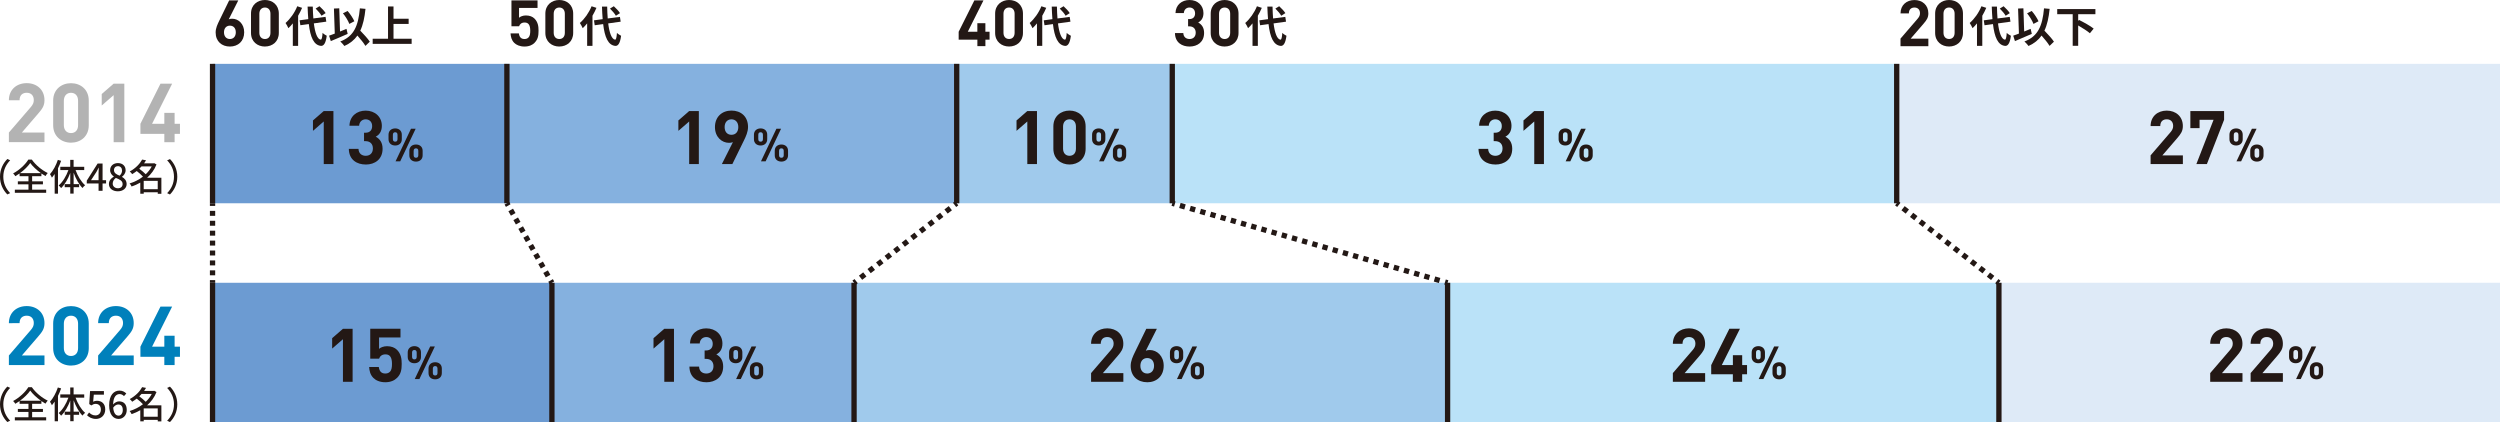
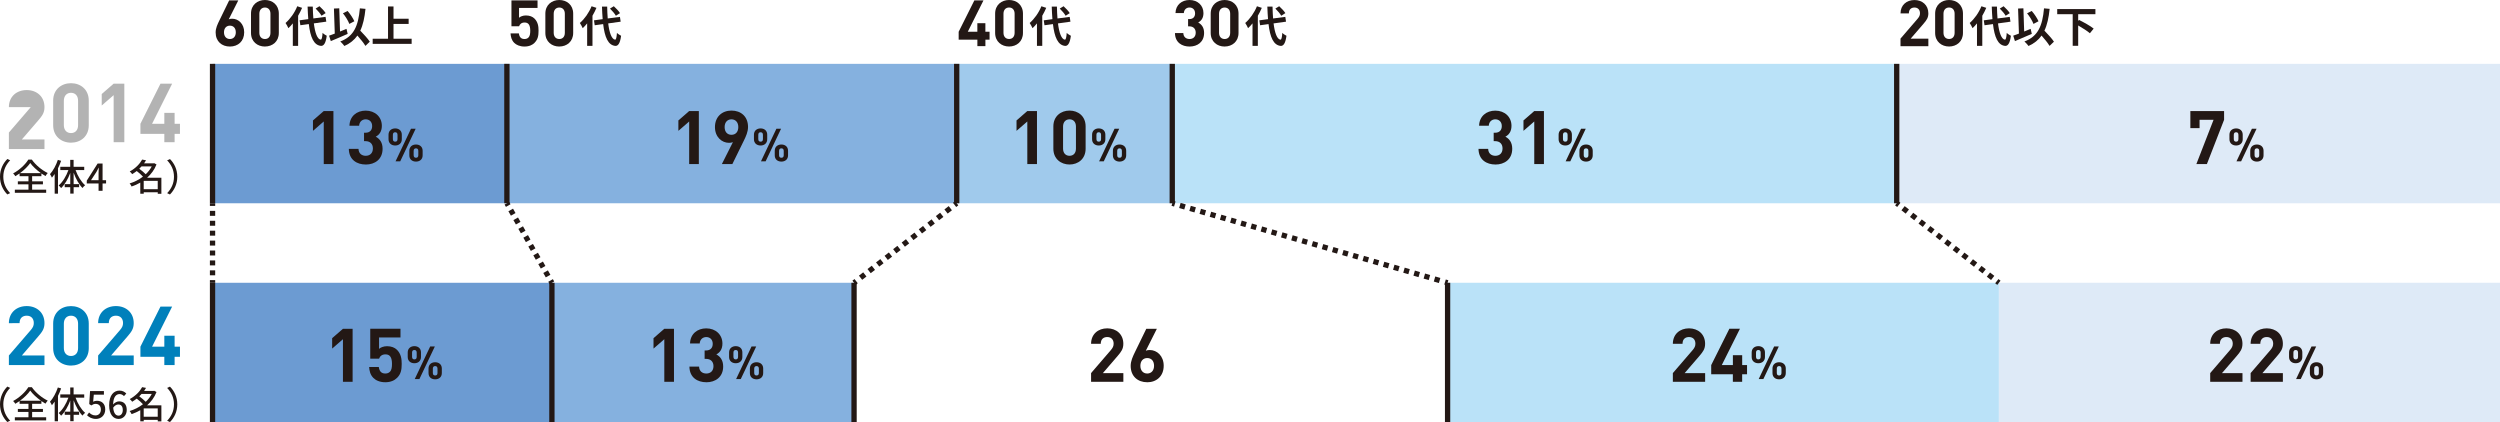
<svg xmlns="http://www.w3.org/2000/svg" id="_レイヤー_2" data-name="レイヤー 2" viewBox="0 0 943.24 159.29">
  <defs>
    <style>
      .cls-1 {
        stroke-dasharray: 0 0 2.04 2.04;
      }

      .cls-1, .cls-2, .cls-3, .cls-4, .cls-5, .cls-6 {
        fill: none;
        stroke: #231815;
        stroke-miterlimit: 10;
        stroke-width: 2px;
      }

      .cls-3 {
        stroke-dasharray: 0 0 2.04 2.04;
      }

      .cls-4 {
        stroke-dasharray: 0 0 2 2;
      }

      .cls-5 {
        stroke-dasharray: 0 0 1.91 1.91;
      }

      .cls-7 {
        fill: #6c9bd2;
      }

      .cls-7, .cls-8, .cls-9, .cls-10, .cls-11, .cls-12, .cls-13, .cls-14 {
        stroke-width: 0px;
      }

      .cls-8 {
        fill: #231815;
      }

      .cls-9 {
        fill: #deeaf7;
      }

      .cls-10 {
        fill: #85b1df;
      }

      .cls-11 {
        fill: #bae2f8;
      }

      .cls-12 {
        fill: #a0caec;
      }

      .cls-13 {
        fill: #b3b3b3;
      }

      .cls-14 {
        fill: #0080bb;
      }

      .cls-6 {
        stroke-dasharray: 0 0 1.87 1.87;
      }
    </style>
  </defs>
  <g id="text">
    <g>
      <rect class="cls-7" x="80.19" y="24.09" width="111.06" height="52.6" />
      <rect class="cls-10" x="191.25" y="24.09" width="169.7" height="52.6" />
      <rect class="cls-12" x="360.96" y="24.09" width="81.33" height="52.6" />
      <rect class="cls-11" x="442.29" y="24.09" width="273.33" height="52.6" />
      <rect class="cls-9" x="715.62" y="24.09" width="227.62" height="52.6" />
    </g>
    <g>
      <rect class="cls-7" x="80.19" y="106.69" width="128.03" height="52.6" />
      <rect class="cls-10" x="208.23" y="106.69" width="114.01" height="52.6" />
-       <rect class="cls-12" x="322.23" y="106.69" width="223.94" height="52.6" />
      <rect class="cls-11" x="546.17" y="106.69" width="208.01" height="52.6" />
      <rect class="cls-9" x="754.18" y="106.69" width="189.06" height="52.6" />
    </g>
    <g>
      <path class="cls-8" d="m0,152.55c0-2.84,1.18-5.08,2.77-6.7l1.06.5c-1.53,1.6-2.58,3.61-2.58,6.19s1.05,4.59,2.58,6.19l-1.06.5c-1.6-1.61-2.77-3.85-2.77-6.7Z" />
      <path class="cls-8" d="m12.11,157.44h5.31v1.18H5.6v-1.18h5.14v-2.03h-4.01v-1.13h4.01v-1.93h-3.35v-1.04c-.52.38-1.06.73-1.61,1.04-.17-.31-.53-.77-.83-1.05,2.4-1.27,4.68-3.45,5.73-5.21h1.33c1.47,2.09,3.82,4.02,6,5.06-.31.32-.62.77-.85,1.15-.5-.28-1.02-.62-1.54-.98v1.04h-3.5v1.93h4.08v1.13h-4.08v2.03Zm3.33-6.25c-1.6-1.15-3.14-2.56-4.03-3.82-.84,1.23-2.26,2.65-3.87,3.82h7.9Z" />
      <path class="cls-8" d="m23.06,146.54c-.31.95-.73,1.91-1.18,2.83v9.58h-1.25v-7.42c-.35.5-.69.95-1.04,1.37-.13-.31-.5-1.02-.73-1.32,1.2-1.32,2.3-3.36,2.97-5.39l1.22.35Zm5.45,3.49c.8,2.26,2.17,4.51,3.61,5.73-.32.24-.76.69-.99,1.04-1.32-1.3-2.52-3.49-3.35-5.77v4.3h2.07v1.18h-2.07v2.4h-1.27v-2.4h-2.09v-1.18h2.09v-4.22c-.85,2.3-2.07,4.41-3.45,5.73-.2-.32-.64-.77-.92-1,1.48-1.23,2.86-3.52,3.68-5.81h-3.07v-1.23h3.75v-2.61h1.27v2.61h4.01v1.23h-3.28Z" />
      <path class="cls-8" d="m32.84,156.68l.77-1.05c.59.59,1.33,1.11,2.41,1.11,1.16,0,2.04-.83,2.04-2.2s-.78-2.16-1.96-2.16c-.66,0-1.05.2-1.65.59l-.78-.52.31-4.89h5.23v1.36h-3.82l-.24,2.65c.43-.22.85-.36,1.42-.36,1.72,0,3.14,1.02,3.14,3.28s-1.67,3.57-3.47,3.57c-1.62,0-2.65-.66-3.38-1.37Z" />
      <path class="cls-8" d="m46.77,149.45c-.38-.45-1.01-.77-1.61-.77-1.32,0-2.41.99-2.48,3.94.6-.74,1.5-1.19,2.24-1.19,1.74,0,2.9,1.06,2.9,3.25,0,2.04-1.4,3.38-3.08,3.38-1.96,0-3.56-1.64-3.56-5.14,0-3.96,1.86-5.55,3.89-5.55,1.15,0,1.99.49,2.58,1.11l-.88.98Zm-.45,5.23c0-1.33-.59-2.07-1.69-2.07-.6,0-1.3.32-1.92,1.2.17,2.05.91,3.01,2.02,3.01.9,0,1.6-.81,1.6-2.14Z" />
      <path class="cls-8" d="m60.86,158.99h-1.34v-.57h-5.29v.55h-1.3v-4.2c-1.05.6-2.16,1.11-3.28,1.47-.15-.35-.49-.88-.74-1.16,1.75-.52,3.52-1.4,5.03-2.56-.57-.66-1.53-1.48-2.35-2.12-.53.41-1.11.81-1.72,1.18-.2-.32-.62-.8-.92-1.01,2.3-1.25,3.87-2.98,4.68-4.5l1.47.28c-.22.39-.48.77-.74,1.15h3.57l.24-.07.88.48c-.77,1.99-2.03,3.67-3.54,5.01h5.38v6.08Zm-7.47-10.34c-.27.29-.55.6-.85.88.84.62,1.82,1.42,2.44,2.07.92-.87,1.71-1.86,2.27-2.96h-3.85Zm6.12,8.59v-3.14h-5.29v3.14h5.29Z" />
      <path class="cls-8" d="m66.89,152.55c0,2.84-1.18,5.08-2.77,6.7l-1.06-.5c1.53-1.6,2.58-3.61,2.58-6.19s-1.05-4.59-2.58-6.19l1.06-.5c1.6,1.61,2.77,3.85,2.77,6.7Z" />
    </g>
    <g>
      <path class="cls-8" d="m0,66.68c0-2.84,1.18-5.08,2.77-6.7l1.06.5c-1.53,1.6-2.58,3.61-2.58,6.19s1.05,4.59,2.58,6.19l-1.06.5c-1.6-1.61-2.77-3.85-2.77-6.7Z" />
      <path class="cls-8" d="m12.11,71.57h5.31v1.18H5.6v-1.18h5.14v-2.03h-4.01v-1.13h4.01v-1.93h-3.35v-1.04c-.52.38-1.06.73-1.61,1.04-.17-.31-.53-.77-.83-1.05,2.4-1.27,4.68-3.45,5.73-5.21h1.33c1.47,2.09,3.82,4.02,6,5.06-.31.32-.62.77-.85,1.15-.5-.28-1.02-.62-1.54-.98v1.04h-3.5v1.93h4.08v1.13h-4.08v2.03Zm3.33-6.25c-1.6-1.15-3.14-2.56-4.03-3.82-.84,1.23-2.26,2.65-3.87,3.82h7.9Z" />
      <path class="cls-8" d="m23.06,60.67c-.31.95-.73,1.91-1.18,2.83v9.58h-1.25v-7.42c-.35.5-.69.95-1.04,1.37-.13-.31-.5-1.02-.73-1.32,1.2-1.32,2.3-3.36,2.97-5.39l1.22.35Zm5.45,3.49c.8,2.25,2.17,4.51,3.61,5.73-.32.24-.76.69-.99,1.04-1.32-1.3-2.52-3.49-3.35-5.77v4.3h2.07v1.18h-2.07v2.4h-1.27v-2.4h-2.09v-1.18h2.09v-4.22c-.85,2.3-2.07,4.41-3.45,5.73-.2-.32-.64-.77-.92-1,1.48-1.23,2.86-3.52,3.68-5.81h-3.07v-1.23h3.75v-2.61h1.27v2.61h4.01v1.23h-3.28Z" />
      <path class="cls-8" d="m40.02,69.23h-1.32v2.77h-1.51v-2.77h-4.45v-1.08l4.1-6.46h1.86v6.29h1.32v1.25Zm-2.83-1.25v-2.7c0-.56.06-1.43.08-1.99h-.06c-.25.52-.53,1.05-.83,1.58l-2.03,3.11h2.83Z" />
-       <path class="cls-8" d="m41.09,69.44c0-1.36.9-2.27,1.85-2.77v-.07c-.77-.55-1.39-1.32-1.39-2.41,0-1.61,1.25-2.66,2.94-2.66,1.79,0,2.91,1.12,2.91,2.73,0,1.05-.71,1.95-1.36,2.42v.07c.92.53,1.74,1.33,1.74,2.73,0,1.53-1.34,2.7-3.33,2.7s-3.36-1.15-3.36-2.75Zm5.17,0c0-1.26-1.13-1.74-2.54-2.31-.71.49-1.2,1.26-1.2,2.16,0,1.02.85,1.74,1.96,1.74s1.78-.62,1.78-1.58Zm-.21-5.08c0-.95-.57-1.67-1.58-1.67-.84,0-1.47.58-1.47,1.5,0,1.12.98,1.64,2.13,2.09.62-.57.92-1.23.92-1.92Z" />
      <path class="cls-8" d="m60.86,73.13h-1.34v-.58h-5.29v.55h-1.3v-4.2c-1.05.6-2.16,1.11-3.28,1.47-.15-.35-.49-.88-.74-1.16,1.75-.52,3.52-1.4,5.03-2.56-.57-.66-1.53-1.48-2.35-2.12-.53.41-1.11.81-1.72,1.18-.2-.32-.62-.8-.92-1.01,2.3-1.25,3.87-2.98,4.68-4.5l1.47.28c-.22.39-.48.77-.74,1.15h3.57l.24-.07.88.48c-.77,1.99-2.03,3.67-3.54,5.01h5.38v6.08Zm-7.47-10.34c-.27.29-.55.6-.85.88.84.62,1.82,1.42,2.44,2.07.92-.87,1.71-1.86,2.27-2.96h-3.85Zm6.12,8.59v-3.14h-5.29v3.14h5.29Z" />
      <path class="cls-8" d="m66.89,66.68c0,2.84-1.18,5.08-2.77,6.7l-1.06-.5c1.53-1.6,2.58-3.61,2.58-6.19s-1.05-4.59-2.58-6.19l1.06-.5c1.6,1.61,2.77,3.85,2.77,6.7Z" />
    </g>
    <g>
      <path class="cls-8" d="m833.9,144.05v-3.29l7.47-8.68c.73-.87,1.04-1.49,1.04-2.42,0-1.49-.87-2.5-2.42-2.5-1.21,0-2.44.62-2.44,2.56h-3.65c0-3.65,2.67-5.84,6.1-5.84s6.07,2.22,6.07,5.82c0,1.94-.76,2.98-2.13,4.58l-5.59,6.49h7.73v3.29h-12.16Z" />
      <path class="cls-8" d="m849.15,144.05v-3.29l7.47-8.68c.73-.87,1.04-1.49,1.04-2.42,0-1.49-.87-2.5-2.42-2.5-1.21,0-2.44.62-2.44,2.56h-3.65c0-3.65,2.67-5.84,6.1-5.84s6.07,2.22,6.07,5.82c0,1.94-.76,2.98-2.13,4.58l-5.59,6.49h7.72v3.29h-12.16Z" />
      <path class="cls-8" d="m866.17,137.05c-1.37,0-2.52-.81-2.52-2.37v-1.71c0-1.56,1.16-2.37,2.52-2.37s2.49.81,2.49,2.37v1.71c0,1.56-1.14,2.37-2.49,2.37Zm.87-4.01c0-.67-.31-.99-.87-.99s-.88.31-.88.99v1.57c0,.67.31.99.88.99s.87-.31.87-.99v-1.57Zm1.02,9.98h-1.76l5.83-12.31h1.76l-5.83,12.31Zm5.95.1c-1.37,0-2.51-.79-2.51-2.37v-1.71c0-1.56,1.14-2.37,2.51-2.37s2.51.81,2.51,2.37v1.71c0,1.57-1.14,2.37-2.51,2.37Zm.88-4.01c0-.66-.31-.99-.88-.99s-.88.33-.88.99v1.59c0,.66.31.97.88.97s.88-.31.88-.97v-1.59Z" />
    </g>
    <g>
      <path class="cls-8" d="m411.66,144.05v-3.29l7.47-8.68c.73-.87,1.04-1.49,1.04-2.42,0-1.49-.87-2.5-2.42-2.5-1.21,0-2.44.62-2.44,2.56h-3.65c0-3.65,2.67-5.84,6.1-5.84s6.07,2.22,6.07,5.82c0,1.94-.76,2.98-2.13,4.58l-5.59,6.49h7.73v3.29h-12.16Z" />
      <path class="cls-8" d="m432.84,144.22c-3.54,0-6.24-2.22-6.24-6.18,0-1.83.79-3.51,1.68-5.34l4.21-8.65h3.99l-4.16,8.26c.48-.2,1.01-.25,1.49-.25,2.7,0,5.25,2.22,5.25,5.93,0,3.93-2.7,6.24-6.24,6.24Zm0-9.13c-1.49,0-2.58,1.07-2.58,2.92s1.1,2.92,2.58,2.92,2.58-1.07,2.58-2.92-1.04-2.92-2.58-2.92Z" />
-       <path class="cls-8" d="m443.93,137.05c-1.37,0-2.52-.81-2.52-2.37v-1.71c0-1.56,1.16-2.37,2.52-2.37s2.49.81,2.49,2.37v1.71c0,1.56-1.14,2.37-2.49,2.37Zm.87-4.01c0-.67-.31-.99-.87-.99s-.88.31-.88.99v1.57c0,.67.31.99.88.99s.87-.31.87-.99v-1.57Zm1.02,9.98h-1.76l5.83-12.31h1.76l-5.83,12.31Zm5.95.1c-1.37,0-2.51-.79-2.51-2.37v-1.71c0-1.56,1.14-2.37,2.51-2.37s2.51.81,2.51,2.37v1.71c0,1.57-1.14,2.37-2.51,2.37Zm.88-4.01c0-.66-.31-.99-.88-.99s-.88.33-.88.99v1.59c0,.66.31.97.88.97s.88-.31.88-.97v-1.59Z" />
    </g>
    <g>
      <path class="cls-8" d="m631.16,144.05v-3.29l7.47-8.68c.73-.87,1.04-1.49,1.04-2.42,0-1.49-.87-2.5-2.42-2.5-1.21,0-2.44.62-2.44,2.56h-3.65c0-3.65,2.67-5.84,6.1-5.84s6.07,2.22,6.07,5.82c0,1.94-.76,2.98-2.13,4.58l-5.59,6.49h7.73v3.29h-12.16Z" />
      <path class="cls-8" d="m657.31,141.21v2.84h-3.51v-2.84h-8.17v-3.46l6.85-13.71h3.99l-6.85,13.71h4.19v-3.74h3.51v3.74h1.83v3.46h-1.83Z" />
      <path class="cls-8" d="m663.42,137.05c-1.37,0-2.52-.81-2.52-2.37v-1.71c0-1.56,1.16-2.37,2.52-2.37s2.49.81,2.49,2.37v1.71c0,1.56-1.14,2.37-2.49,2.37Zm.87-4.01c0-.67-.31-.99-.87-.99s-.88.31-.88.99v1.57c0,.67.31.99.88.99s.87-.31.87-.99v-1.57Zm1.02,9.98h-1.76l5.83-12.31h1.76l-5.83,12.31Zm5.95.1c-1.37,0-2.51-.79-2.51-2.37v-1.71c0-1.56,1.14-2.37,2.51-2.37s2.51.81,2.51,2.37v1.71c0,1.57-1.14,2.37-2.51,2.37Zm.88-4.01c0-.66-.31-.99-.88-.99s-.88.33-.88.99v1.59c0,.66.31.97.88.97s.88-.31.88-.97v-1.59Z" />
    </g>
    <g>
      <path class="cls-8" d="m129.39,144.05v-16.07l-4.07,3.54v-3.93l4.07-3.54h3.65v20h-3.65Z" />
      <path class="cls-8" d="m149.78,142.59c-.9.9-2.33,1.63-4.41,1.63s-3.6-.73-4.47-1.6c-1.24-1.24-1.52-2.7-1.63-4.16h3.65c.2,1.57.93,2.47,2.44,2.47.7,0,1.29-.2,1.74-.65.65-.65.79-1.71.79-2.98,0-2.3-.67-3.6-2.44-3.6-1.49,0-2.16.84-2.42,1.63h-3.34v-11.29h11.41v3.29h-8.09v4.3c.53-.51,1.66-1.01,3.01-1.01,1.66,0,2.92.53,3.74,1.35,1.57,1.57,1.8,3.46,1.8,5.34,0,2.25-.31,3.82-1.77,5.28Z" />
      <path class="cls-8" d="m156.35,137.05c-1.37,0-2.52-.81-2.52-2.37v-1.71c0-1.56,1.16-2.37,2.52-2.37s2.49.81,2.49,2.37v1.71c0,1.56-1.14,2.37-2.49,2.37Zm.87-4.01c0-.67-.31-.99-.87-.99s-.88.31-.88.99v1.57c0,.67.31.99.88.99s.87-.31.87-.99v-1.57Zm1.02,9.98h-1.76l5.83-12.31h1.76l-5.83,12.31Zm5.95.1c-1.37,0-2.51-.79-2.51-2.37v-1.71c0-1.56,1.14-2.37,2.51-2.37s2.51.81,2.51,2.37v1.71c0,1.57-1.14,2.37-2.51,2.37Zm.88-4.01c0-.66-.31-.99-.88-.99s-.88.33-.88.99v1.59c0,.66.31.97.88.97s.88-.31.88-.97v-1.59Z" />
    </g>
    <g>
      <path class="cls-8" d="m250.64,144.05v-16.07l-4.07,3.54v-3.93l4.07-3.54h3.65v20h-3.65Z" />
      <path class="cls-8" d="m266.49,144.22c-3.26,0-6.32-1.71-6.38-5.9h3.65c.06,1.8,1.29,2.61,2.73,2.61,1.57,0,2.7-.98,2.7-2.78,0-1.66-1.01-2.75-2.81-2.75h-.53v-3.17h.53c1.77,0,2.53-1.1,2.53-2.5,0-1.69-1.12-2.56-2.44-2.56s-2.39.9-2.47,2.42h-3.65c.08-3.57,2.75-5.7,6.12-5.7,3.54,0,6.1,2.36,6.1,5.73,0,2.16-.98,3.4-2.3,4.1,1.43.76,2.58,2.13,2.58,4.55,0,3.99-2.92,5.96-6.35,5.96Z" />
      <path class="cls-8" d="m277.6,137.05c-1.37,0-2.52-.81-2.52-2.37v-1.71c0-1.56,1.16-2.37,2.52-2.37s2.49.81,2.49,2.37v1.71c0,1.56-1.14,2.37-2.49,2.37Zm.87-4.01c0-.67-.31-.99-.87-.99s-.88.31-.88.99v1.57c0,.67.31.99.88.99s.87-.31.87-.99v-1.57Zm1.02,9.98h-1.76l5.83-12.31h1.76l-5.83,12.31Zm5.95.1c-1.37,0-2.51-.79-2.51-2.37v-1.71c0-1.56,1.14-2.37,2.51-2.37s2.51.81,2.51,2.37v1.71c0,1.57-1.14,2.37-2.51,2.37Zm.88-4.01c0-.66-.31-.99-.88-.99s-.88.33-.88.99v1.59c0,.66.31.97.88.97s.88-.31.88-.97v-1.59Z" />
    </g>
    <g>
-       <path class="cls-8" d="m811.41,61.9v-3.29l7.47-8.68c.73-.87,1.04-1.49,1.04-2.42,0-1.49-.87-2.5-2.42-2.5-1.21,0-2.44.62-2.44,2.56h-3.65c0-3.65,2.67-5.84,6.1-5.84s6.07,2.22,6.07,5.82c0,1.94-.76,2.98-2.13,4.58l-5.59,6.49h7.73v3.29h-12.16Z" />
      <path class="cls-8" d="m832.64,61.9h-3.96l6.49-16.71h-5.28v3.15h-3.48v-6.43h12.73v3.29l-6.49,16.71Z" />
      <path class="cls-8" d="m843.68,54.9c-1.37,0-2.52-.81-2.52-2.37v-1.71c0-1.56,1.16-2.37,2.52-2.37s2.49.81,2.49,2.37v1.71c0,1.56-1.14,2.37-2.49,2.37Zm.87-4.01c0-.67-.31-.99-.87-.99s-.88.31-.88.99v1.57c0,.67.31.99.88.99s.87-.31.87-.99v-1.57Zm1.02,9.98h-1.76l5.83-12.31h1.76l-5.83,12.31Zm5.95.1c-1.37,0-2.51-.79-2.51-2.37v-1.71c0-1.56,1.14-2.37,2.51-2.37s2.51.81,2.51,2.37v1.71c0,1.57-1.14,2.37-2.51,2.37Zm.88-4.01c0-.66-.31-.99-.88-.99s-.88.33-.88.99v1.59c0,.66.31.97.88.97s.88-.31.88-.97v-1.59Z" />
    </g>
    <g>
      <path class="cls-8" d="m387.6,61.9v-16.07l-4.07,3.54v-3.93l4.07-3.54h3.65v20h-3.65Z" />
      <path class="cls-8" d="m403.53,62.07c-3.26,0-6.1-2.14-6.1-5.96v-8.43c0-3.82,2.84-5.96,6.1-5.96s6.07,2.13,6.07,5.96v8.43c0,3.82-2.81,5.96-6.07,5.96Zm2.42-14.33c0-1.69-.96-2.72-2.42-2.72s-2.44,1.04-2.44,2.72v8.34c0,1.68.98,2.7,2.44,2.7s2.42-1.01,2.42-2.7v-8.34Z" />
      <path class="cls-8" d="m414.56,54.9c-1.37,0-2.52-.81-2.52-2.37v-1.71c0-1.56,1.16-2.37,2.52-2.37s2.49.81,2.49,2.37v1.71c0,1.56-1.14,2.37-2.49,2.37Zm.87-4.01c0-.67-.31-.99-.87-.99s-.88.31-.88.99v1.57c0,.67.31.99.88.99s.87-.31.87-.99v-1.57Zm1.02,9.98h-1.76l5.83-12.31h1.76l-5.83,12.31Zm5.95.1c-1.37,0-2.51-.79-2.51-2.37v-1.71c0-1.56,1.14-2.37,2.51-2.37s2.51.81,2.51,2.37v1.71c0,1.57-1.14,2.37-2.51,2.37Zm.88-4.01c0-.66-.31-.99-.88-.99s-.88.33-.88.99v1.59c0,.66.31.97.88.97s.88-.31.88-.97v-1.59Z" />
    </g>
    <g>
      <path class="cls-8" d="m564.21,62.07c-3.26,0-6.32-1.71-6.38-5.9h3.65c.06,1.8,1.29,2.61,2.72,2.61,1.57,0,2.7-.98,2.7-2.78,0-1.66-1.01-2.75-2.81-2.75h-.53v-3.17h.53c1.77,0,2.53-1.1,2.53-2.5,0-1.69-1.12-2.56-2.44-2.56s-2.39.9-2.47,2.42h-3.65c.08-3.57,2.75-5.7,6.12-5.7,3.54,0,6.1,2.36,6.1,5.73,0,2.16-.98,3.4-2.3,4.1,1.43.76,2.58,2.13,2.58,4.55,0,3.99-2.92,5.96-6.35,5.96Z" />
      <path class="cls-8" d="m578.87,61.9v-16.07l-4.07,3.54v-3.93l4.07-3.54h3.65v20h-3.65Z" />
      <path class="cls-8" d="m590.58,54.9c-1.37,0-2.52-.81-2.52-2.37v-1.71c0-1.56,1.16-2.37,2.52-2.37s2.49.81,2.49,2.37v1.71c0,1.56-1.14,2.37-2.49,2.37Zm.87-4.01c0-.67-.31-.99-.87-.99s-.88.31-.88.99v1.57c0,.67.31.99.88.99s.87-.31.87-.99v-1.57Zm1.02,9.98h-1.76l5.83-12.31h1.76l-5.83,12.31Zm5.95.1c-1.37,0-2.51-.79-2.51-2.37v-1.71c0-1.56,1.14-2.37,2.51-2.37s2.51.81,2.51,2.37v1.71c0,1.57-1.14,2.37-2.51,2.37Zm.88-4.01c0-.66-.31-.99-.88-.99s-.88.33-.88.99v1.59c0,.66.31.97.88.97s.88-.31.88-.97v-1.59Z" />
    </g>
    <g>
      <path class="cls-8" d="m122.15,61.9v-16.07l-4.07,3.54v-3.93l4.07-3.54h3.65v20h-3.65Z" />
      <path class="cls-8" d="m137.99,62.07c-3.26,0-6.32-1.71-6.38-5.9h3.65c.06,1.8,1.29,2.61,2.73,2.61,1.57,0,2.7-.98,2.7-2.78,0-1.66-1.01-2.75-2.81-2.75h-.53v-3.17h.53c1.77,0,2.53-1.1,2.53-2.5,0-1.69-1.12-2.56-2.44-2.56s-2.39.9-2.47,2.42h-3.65c.08-3.57,2.75-5.7,6.12-5.7,3.54,0,6.1,2.36,6.1,5.73,0,2.16-.98,3.4-2.3,4.1,1.43.76,2.58,2.13,2.58,4.55,0,3.99-2.92,5.96-6.35,5.96Z" />
      <path class="cls-8" d="m149.11,54.9c-1.37,0-2.52-.81-2.52-2.37v-1.71c0-1.56,1.16-2.37,2.52-2.37s2.49.81,2.49,2.37v1.71c0,1.56-1.14,2.37-2.49,2.37Zm.87-4.01c0-.67-.31-.99-.87-.99s-.88.31-.88.99v1.57c0,.67.31.99.88.99s.87-.31.87-.99v-1.57Zm1.02,9.98h-1.76l5.83-12.31h1.76l-5.83,12.31Zm5.95.1c-1.37,0-2.51-.79-2.51-2.37v-1.71c0-1.56,1.14-2.37,2.51-2.37s2.51.81,2.51,2.37v1.71c0,1.57-1.14,2.37-2.51,2.37Zm.88-4.01c0-.66-.31-.99-.88-.99s-.88.33-.88.99v1.59c0,.66.31.97.88.97s.88-.31.88-.97v-1.59Z" />
    </g>
    <g>
      <path class="cls-8" d="m260.02,61.9v-16.07l-4.07,3.54v-3.93l4.07-3.54h3.65v20h-3.65Z" />
      <path class="cls-8" d="m280.56,53.25l-4.24,8.65h-3.96l4.16-8.26c-.48.2-1.01.25-1.49.25-2.7,0-5.28-2.22-5.28-5.93,0-3.93,2.7-6.24,6.24-6.24s6.24,2.22,6.24,6.18c0,1.83-.76,3.51-1.66,5.34Zm-4.58-8.23c-1.49,0-2.58,1.07-2.58,2.92s1.04,2.92,2.58,2.92,2.58-1.07,2.58-2.92-1.1-2.92-2.58-2.92Z" />
      <path class="cls-8" d="m286.98,54.9c-1.37,0-2.52-.81-2.52-2.37v-1.71c0-1.56,1.16-2.37,2.52-2.37s2.49.81,2.49,2.37v1.71c0,1.56-1.14,2.37-2.49,2.37Zm.87-4.01c0-.67-.31-.99-.87-.99s-.88.31-.88.99v1.57c0,.67.31.99.88.99s.87-.31.87-.99v-1.57Zm1.02,9.98h-1.76l5.83-12.31h1.76l-5.83,12.31Zm5.95.1c-1.37,0-2.51-.79-2.51-2.37v-1.71c0-1.56,1.14-2.37,2.51-2.37s2.51.81,2.51,2.37v1.71c0,1.57-1.14,2.37-2.51,2.37Zm.88-4.01c0-.66-.31-.99-.88-.99s-.88.33-.88.99v1.59c0,.66.31.97.88.97s.88-.31.88-.97v-1.59Z" />
    </g>
    <g>
      <path class="cls-8" d="m86.74,17.56c-3.05,0-5.38-1.92-5.38-5.33,0-1.58.68-3.03,1.46-4.61l3.64-7.47h3.44l-3.59,7.13c.41-.17.87-.22,1.29-.22,2.33,0,4.53,1.92,4.53,5.12,0,3.39-2.33,5.38-5.38,5.38Zm0-7.88c-1.29,0-2.23.92-2.23,2.52s.95,2.52,2.23,2.52,2.23-.92,2.23-2.52-.9-2.52-2.23-2.52Z" />
      <path class="cls-8" d="m99.96,17.56c-2.81,0-5.26-1.84-5.26-5.14v-7.27C94.69,1.85,97.14,0,99.96,0s5.24,1.84,5.24,5.14v7.27c0,3.3-2.42,5.14-5.24,5.14Zm2.08-12.37c0-1.46-.82-2.35-2.08-2.35s-2.11.9-2.11,2.35v7.2c0,1.45.85,2.33,2.11,2.33s2.08-.87,2.08-2.33v-7.2Z" />
      <path class="cls-8" d="m113.98,2.96c-.42.99-.92,1.99-1.5,2.98v11.37h-2v-8.49c-.55.68-1.1,1.29-1.68,1.81-.18-.45-.73-1.49-1.07-1.96,1.75-1.49,3.45-3.87,4.42-6.31l1.84.6Zm4.43,5.85c.45,3.59,1.31,5.99,2.6,6.15.37.03.57-.78.7-2.57.36.42,1.21.91,1.57,1.1-.4,3.12-1.28,3.87-2.18,3.82-2.73-.26-4.01-3.3-4.59-8.23l-3.19.44-.28-1.86,3.27-.44c-.11-1.46-.21-3.04-.26-4.74h1.96c.03,1.58.1,3.11.21,4.48l4.61-.6.28,1.81-4.69.65Zm2.9-2.86c-.41-.76-1.38-1.89-2.22-2.72l1.44-.89c.86.78,1.86,1.84,2.33,2.6l-1.55,1Z" />
      <path class="cls-8" d="m131.17,12.78c-2.13.96-4.53,1.97-6.36,2.73l-.65-2.05c.61-.21,1.34-.47,2.15-.79l-.32-9.45,2.01-.08.29,8.75c.81-.34,1.63-.68,2.44-1l.44,1.89Zm6.7,4.54c-.6-1.05-1.83-2.54-3.02-3.9-1.18,1.68-2.78,2.98-4.92,3.93-.28-.42-1.07-1.29-1.54-1.7,5.13-1.94,6.79-5.85,7.39-12.5l2.12.19c-.34,3.32-.92,6.02-1.97,8.22,1.34,1.39,2.85,3.02,3.59,4.16l-1.65,1.6Zm-6.07-8.3c-.4-1.12-1.44-2.81-2.41-4.01l1.75-.87c1.05,1.18,2.07,2.77,2.56,3.88l-1.89,1Z" />
      <path class="cls-8" d="m155.31,14.61v1.94h-14.7v-1.94h5.79V2.43h2.07v4.63h5.71v1.96h-5.71v5.6h6.84Z" />
    </g>
    <g>
      <path class="cls-8" d="m201.7,16.15c-.78.78-2.01,1.41-3.81,1.41s-3.1-.63-3.86-1.38c-1.07-1.07-1.31-2.33-1.41-3.59h3.15c.17,1.36.8,2.13,2.11,2.13.61,0,1.12-.17,1.5-.56.56-.56.68-1.48.68-2.57,0-1.99-.58-3.1-2.11-3.1-1.29,0-1.87.73-2.09,1.41h-2.89V.15h9.84v2.84h-6.98v3.71c.46-.44,1.43-.87,2.59-.87,1.43,0,2.52.46,3.22,1.16,1.36,1.36,1.55,2.98,1.55,4.61,0,1.94-.27,3.3-1.53,4.56Z" />
      <path class="cls-8" d="m211.02,17.56c-2.81,0-5.26-1.84-5.26-5.14v-7.27C205.75,1.84,208.2,0,211.02,0s5.24,1.84,5.24,5.14v7.27c0,3.3-2.42,5.14-5.24,5.14Zm2.09-12.37c0-1.46-.82-2.35-2.09-2.35s-2.11.9-2.11,2.35v7.2c0,1.45.85,2.33,2.11,2.33s2.09-.87,2.09-2.33v-7.2Z" />
      <path class="cls-8" d="m225.04,2.96c-.42.99-.92,1.99-1.5,2.98v11.37h-2.01v-8.49c-.55.68-1.1,1.29-1.68,1.81-.18-.45-.73-1.49-1.07-1.96,1.75-1.49,3.44-3.87,4.42-6.31l1.84.6Zm4.43,5.86c.45,3.59,1.31,5.98,2.6,6.15.37.03.57-.78.7-2.57.36.42,1.21.91,1.57,1.1-.4,3.12-1.28,3.87-2.18,3.82-2.73-.26-4.01-3.3-4.59-8.23l-3.19.44-.27-1.86,3.27-.44c-.11-1.46-.21-3.04-.26-4.74h1.96c.03,1.58.1,3.11.21,4.48l4.61-.6.27,1.81-4.69.65Zm2.9-2.86c-.4-.76-1.37-1.89-2.22-2.72l1.44-.89c.86.78,1.86,1.84,2.33,2.6l-1.55,1Z" />
    </g>
    <g>
      <path class="cls-8" d="m371.79,14.96v2.45h-3.03v-2.45h-7.06v-2.98l5.92-11.83h3.44l-5.92,11.83h3.61v-3.23h3.03v3.23h1.58v2.98h-1.58Z" />
      <path class="cls-8" d="m380.72,17.55c-2.81,0-5.26-1.84-5.26-5.14v-7.27c0-3.3,2.45-5.14,5.26-5.14s5.24,1.84,5.24,5.14v7.27c0,3.3-2.42,5.14-5.24,5.14Zm2.09-12.37c0-1.46-.82-2.35-2.09-2.35s-2.11.9-2.11,2.35v7.2c0,1.45.85,2.33,2.11,2.33s2.09-.87,2.09-2.33v-7.2Z" />
      <path class="cls-8" d="m394.74,2.96c-.42.99-.92,1.99-1.5,2.98v11.37h-2v-8.49c-.55.68-1.1,1.29-1.68,1.81-.18-.45-.73-1.49-1.07-1.96,1.75-1.49,3.45-3.87,4.42-6.31l1.84.6Zm4.43,5.86c.45,3.59,1.31,5.98,2.6,6.15.37.03.57-.78.7-2.57.36.42,1.21.91,1.57,1.1-.4,3.12-1.28,3.87-2.18,3.82-2.73-.26-4.01-3.3-4.59-8.23l-3.19.44-.28-1.86,3.27-.44c-.11-1.46-.21-3.04-.26-4.74h1.96c.03,1.58.1,3.11.21,4.48l4.61-.6.28,1.81-4.69.65Zm2.89-2.86c-.4-.76-1.37-1.89-2.22-2.72l1.44-.89c.86.78,1.86,1.84,2.33,2.6l-1.55,1Z" />
    </g>
    <g>
      <path class="cls-8" d="m448.81,17.56c-2.81,0-5.46-1.48-5.5-5.09h3.15c.05,1.55,1.12,2.25,2.35,2.25,1.36,0,2.33-.85,2.33-2.4,0-1.43-.87-2.38-2.42-2.38h-.46v-2.74h.46c1.53,0,2.18-.95,2.18-2.16,0-1.46-.97-2.21-2.11-2.21s-2.06.78-2.13,2.09h-3.15c.07-3.08,2.38-4.92,5.29-4.92,3.06,0,5.26,2.04,5.26,4.95,0,1.87-.85,2.93-1.99,3.54,1.24.66,2.23,1.84,2.23,3.93,0,3.44-2.52,5.14-5.48,5.14Z" />
      <path class="cls-8" d="m462.05,17.56c-2.81,0-5.26-1.84-5.26-5.14v-7.27C456.79,1.84,459.24,0,462.05,0s5.24,1.84,5.24,5.14v7.27c0,3.3-2.42,5.14-5.24,5.14Zm2.09-12.37c0-1.46-.82-2.35-2.09-2.35s-2.11.9-2.11,2.35v7.2c0,1.45.85,2.33,2.11,2.33s2.09-.87,2.09-2.33v-7.2Z" />
      <path class="cls-8" d="m476.08,2.96c-.42.99-.92,1.99-1.5,2.98v11.37h-2.01v-8.49c-.55.68-1.1,1.29-1.68,1.81-.18-.45-.73-1.49-1.07-1.96,1.75-1.49,3.44-3.87,4.42-6.31l1.84.6Zm4.43,5.86c.45,3.59,1.31,5.98,2.6,6.15.37.03.57-.78.7-2.57.36.42,1.21.91,1.57,1.1-.4,3.12-1.28,3.87-2.18,3.82-2.73-.26-4.01-3.3-4.59-8.23l-3.19.44-.27-1.86,3.27-.44c-.11-1.46-.21-3.04-.26-4.74h1.96c.03,1.58.1,3.11.21,4.48l4.61-.6.27,1.81-4.69.65Zm2.9-2.86c-.4-.76-1.37-1.89-2.22-2.72l1.44-.89c.86.78,1.86,1.84,2.33,2.6l-1.55,1Z" />
    </g>
    <g>
      <path class="cls-8" d="m717.05,17.41v-2.84l6.45-7.49c.63-.75.9-1.29.9-2.08,0-1.29-.75-2.16-2.08-2.16-1.04,0-2.11.53-2.11,2.21h-3.15c0-3.15,2.3-5.04,5.26-5.04s5.24,1.92,5.24,5.02c0,1.67-.66,2.57-1.84,3.95l-4.83,5.6h6.67v2.84h-10.5Z" />
      <path class="cls-8" d="m735.38,17.55c-2.81,0-5.26-1.84-5.26-5.14v-7.27c0-3.3,2.45-5.14,5.26-5.14s5.24,1.84,5.24,5.14v7.27c0,3.3-2.42,5.14-5.24,5.14Zm2.09-12.37c0-1.46-.82-2.35-2.09-2.35s-2.11.9-2.11,2.35v7.2c0,1.45.85,2.33,2.11,2.33s2.09-.87,2.09-2.33v-7.2Z" />
      <path class="cls-8" d="m749.41,2.96c-.42.99-.92,1.99-1.5,2.98v11.37h-2v-8.49c-.55.68-1.1,1.29-1.68,1.81-.18-.45-.73-1.49-1.07-1.96,1.75-1.49,3.45-3.87,4.42-6.31l1.84.6Zm4.43,5.86c.45,3.59,1.31,5.98,2.6,6.15.37.03.57-.78.7-2.57.36.42,1.21.91,1.57,1.1-.4,3.12-1.28,3.87-2.18,3.82-2.73-.26-4.01-3.3-4.59-8.23l-3.19.44-.28-1.86,3.27-.44c-.11-1.46-.21-3.04-.26-4.74h1.96c.03,1.58.1,3.11.21,4.48l4.61-.6.28,1.81-4.69.65Zm2.89-2.86c-.4-.76-1.37-1.89-2.22-2.72l1.44-.89c.86.78,1.86,1.84,2.33,2.6l-1.55,1Z" />
      <path class="cls-8" d="m766.59,12.78c-2.13.95-4.53,1.97-6.36,2.73l-.65-2.05c.61-.21,1.34-.47,2.15-.79l-.32-9.45,2.01-.08.29,8.75c.81-.34,1.63-.68,2.44-1l.44,1.89Zm6.7,4.54c-.6-1.05-1.83-2.54-3.02-3.9-1.18,1.68-2.78,2.98-4.92,3.93-.28-.42-1.07-1.29-1.54-1.7,5.13-1.94,6.79-5.85,7.39-12.5l2.12.19c-.34,3.32-.92,6.02-1.97,8.22,1.34,1.39,2.85,3.02,3.59,4.16l-1.65,1.6Zm-6.07-8.3c-.4-1.12-1.44-2.81-2.41-4.01l1.75-.87c1.05,1.18,2.07,2.77,2.56,3.88l-1.89,1Z" />
      <path class="cls-8" d="m784.09,5.35v2.54l.32-.37c1.75.87,4.29,2.26,5.52,3.27l-1.42,1.76c-.94-.82-2.78-2-4.42-2.94v7.68h-2.07V5.35h-5.84v-1.94h14.41v1.94h-6.5Z" />
    </g>
    <g>
      <line class="cls-2" x1="80.19" y1="76.69" x2="80.19" y2="77.69" />
      <line class="cls-6" x1="80.19" y1="79.56" x2="80.19" y2="104.76" />
      <line class="cls-2" x1="80.19" y1="105.69" x2="80.19" y2="106.69" />
    </g>
    <g>
      <line class="cls-2" x1="191.25" y1="76.69" x2="191.75" y2="77.56" />
      <line class="cls-5" x1="192.69" y1="79.22" x2="207.26" y2="104.99" />
      <line class="cls-2" x1="207.73" y1="105.82" x2="208.23" y2="106.69" />
    </g>
    <g>
      <line class="cls-2" x1="442.29" y1="76.69" x2="443.25" y2="76.97" />
      <line class="cls-4" x1="445.17" y1="77.52" x2="544.25" y2="106.14" />
      <line class="cls-2" x1="545.21" y1="106.41" x2="546.17" y2="106.69" />
    </g>
    <g>
      <line class="cls-2" x1="715.62" y1="76.69" x2="716.41" y2="77.3" />
      <line class="cls-1" x1="718.02" y1="78.56" x2="752.59" y2="105.45" />
      <line class="cls-2" x1="753.39" y1="106.08" x2="754.18" y2="106.69" />
    </g>
    <g>
      <line class="cls-2" x1="360.96" y1="76.69" x2="360.16" y2="77.3" />
      <line class="cls-3" x1="358.55" y1="78.55" x2="323.83" y2="105.45" />
      <line class="cls-2" x1="323.02" y1="106.08" x2="322.23" y2="106.69" />
    </g>
    <line class="cls-2" x1="80.19" y1="24.09" x2="80.19" y2="76.69" />
    <line class="cls-2" x1="80.19" y1="106.69" x2="80.19" y2="159.29" />
    <line class="cls-2" x1="191.25" y1="24.09" x2="191.25" y2="76.69" />
    <line class="cls-2" x1="208.23" y1="106.69" x2="208.23" y2="159.29" />
    <line class="cls-2" x1="360.96" y1="24.09" x2="360.96" y2="76.69" />
    <line class="cls-2" x1="322.23" y1="106.69" x2="322.23" y2="159.29" />
    <line class="cls-2" x1="442.29" y1="24.09" x2="442.29" y2="76.69" />
    <line class="cls-2" x1="546.17" y1="106.69" x2="546.17" y2="159.29" />
    <line class="cls-2" x1="715.62" y1="24.09" x2="715.62" y2="76.69" />
-     <line class="cls-2" x1="754.18" y1="106.69" x2="754.18" y2="159.29" />
-     <g>
-       <path class="cls-13" d="m3.35,53.64v-3.63l8.25-9.58c.81-.96,1.15-1.64,1.15-2.67,0-1.64-.96-2.76-2.67-2.76-1.33,0-2.7.68-2.7,2.82H3.35c0-4.03,2.95-6.45,6.73-6.45s6.7,2.45,6.7,6.42c0,2.14-.84,3.29-2.36,5.05l-6.17,7.16h8.53v3.63H3.35Z" />
+     <g>
+       <path class="cls-13" d="m3.35,53.64v-3.63l8.25-9.58H3.35c0-4.03,2.95-6.45,6.73-6.45s6.7,2.45,6.7,6.42c0,2.14-.84,3.29-2.36,5.05l-6.17,7.16h8.53v3.63H3.35Z" />
      <path class="cls-13" d="m26.79,53.83c-3.6,0-6.73-2.36-6.73-6.57v-9.3c0-4.22,3.13-6.57,6.73-6.57s6.7,2.36,6.7,6.57v9.3c0,4.22-3.1,6.57-6.7,6.57Zm2.67-15.81c0-1.86-1.05-3.01-2.67-3.01s-2.7,1.15-2.7,3.01v9.21c0,1.86,1.09,2.98,2.7,2.98s2.67-1.12,2.67-2.98v-9.21Z" />
      <path class="cls-13" d="m42.88,53.64v-17.74l-4.5,3.91v-4.34l4.5-3.91h4.03v22.08h-4.03Z" />
      <path class="cls-13" d="m65.88,50.51v3.13h-3.88v-3.13h-9.02v-3.81l7.57-15.13h4.4l-7.57,15.13h4.62v-4.12h3.88v4.12h2.02v3.81h-2.02Z" />
    </g>
    <g>
      <path class="cls-14" d="m3.35,137.75v-3.63l8.25-9.58c.81-.96,1.15-1.64,1.15-2.67,0-1.64-.96-2.76-2.67-2.76-1.33,0-2.7.68-2.7,2.82H3.35c0-4.03,2.95-6.45,6.73-6.45s6.7,2.45,6.7,6.42c0,2.14-.84,3.29-2.36,5.05l-6.17,7.16h8.53v3.63H3.35Z" />
      <path class="cls-14" d="m26.79,137.93c-3.6,0-6.73-2.36-6.73-6.57v-9.3c0-4.22,3.13-6.57,6.73-6.57s6.7,2.36,6.7,6.57v9.3c0,4.22-3.1,6.57-6.7,6.57Zm2.67-15.81c0-1.86-1.05-3.01-2.67-3.01s-2.7,1.15-2.7,3.01v9.21c0,1.86,1.08,2.98,2.7,2.98s2.67-1.12,2.67-2.98v-9.21Z" />
      <path class="cls-14" d="m37.02,137.75v-3.63l8.25-9.58c.81-.96,1.15-1.64,1.15-2.67,0-1.64-.96-2.76-2.67-2.76-1.33,0-2.7.68-2.7,2.82h-4.03c0-4.03,2.95-6.45,6.73-6.45s6.7,2.45,6.7,6.42c0,2.14-.84,3.29-2.36,5.05l-6.17,7.16h8.53v3.63h-13.43Z" />
      <path class="cls-14" d="m65.88,134.61v3.13h-3.88v-3.13h-9.02v-3.81l7.57-15.13h4.4l-7.57,15.13h4.62v-4.12h3.88v4.12h2.02v3.81h-2.02Z" />
    </g>
  </g>
</svg>